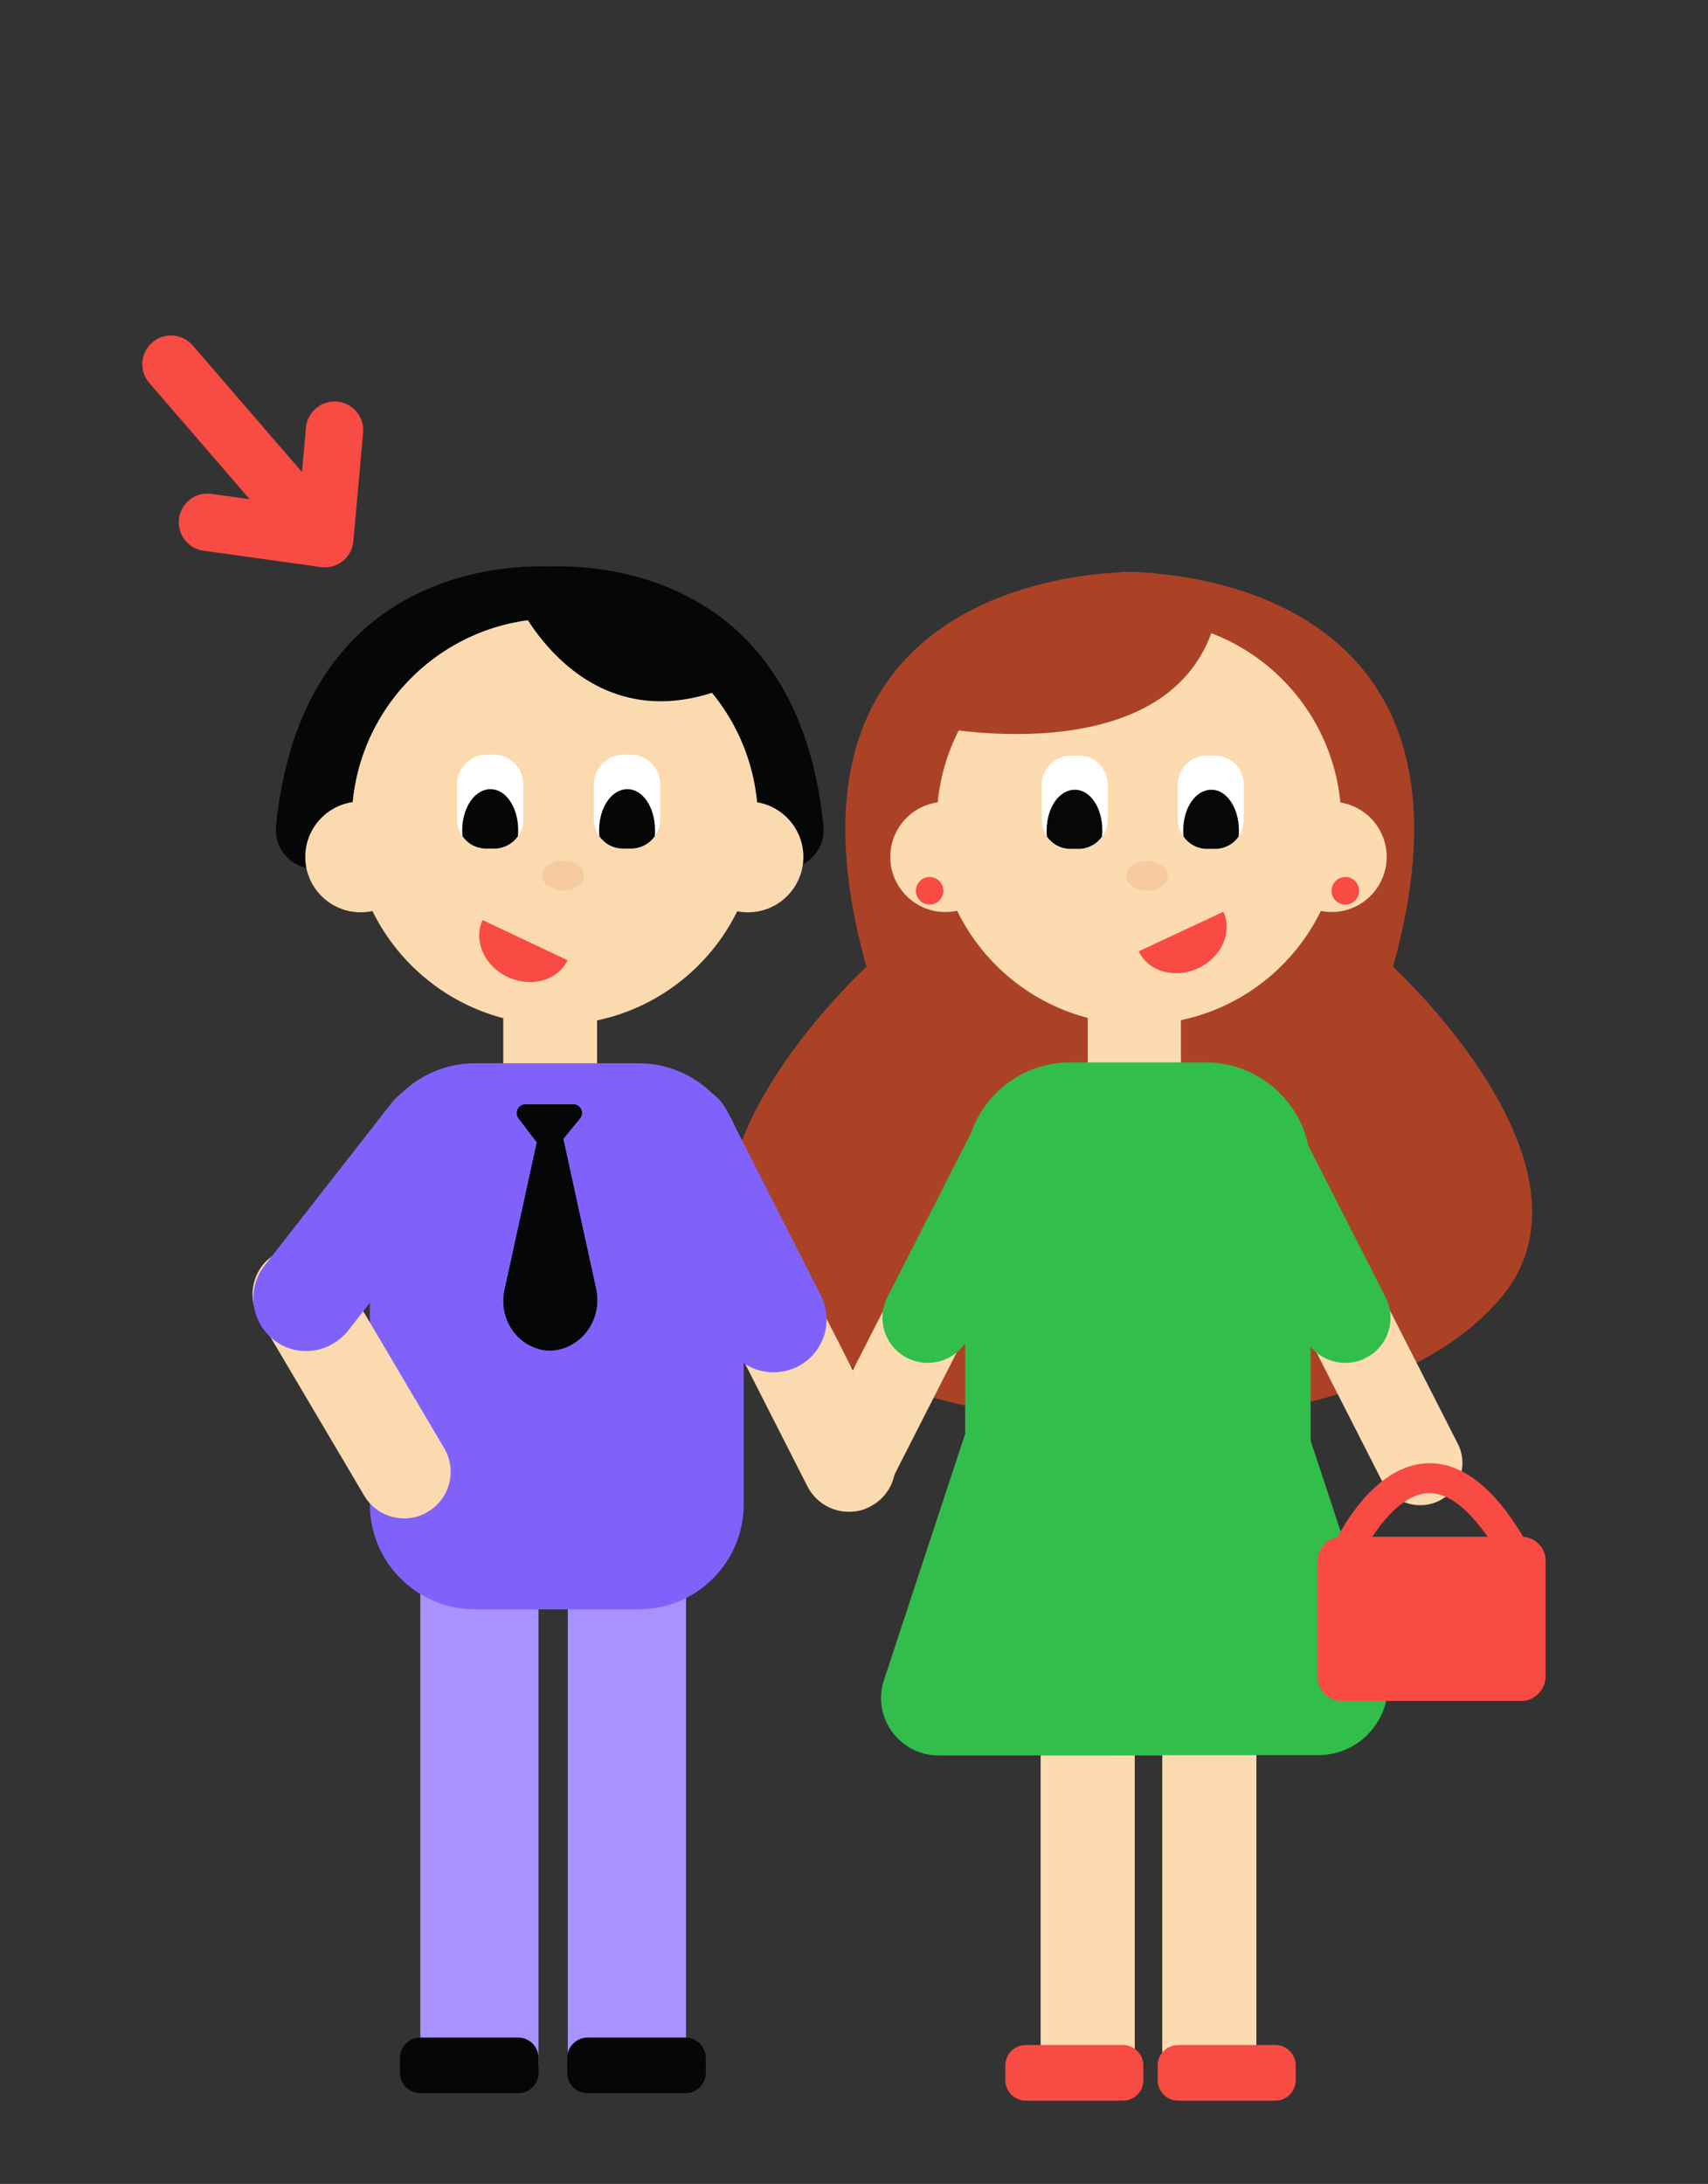
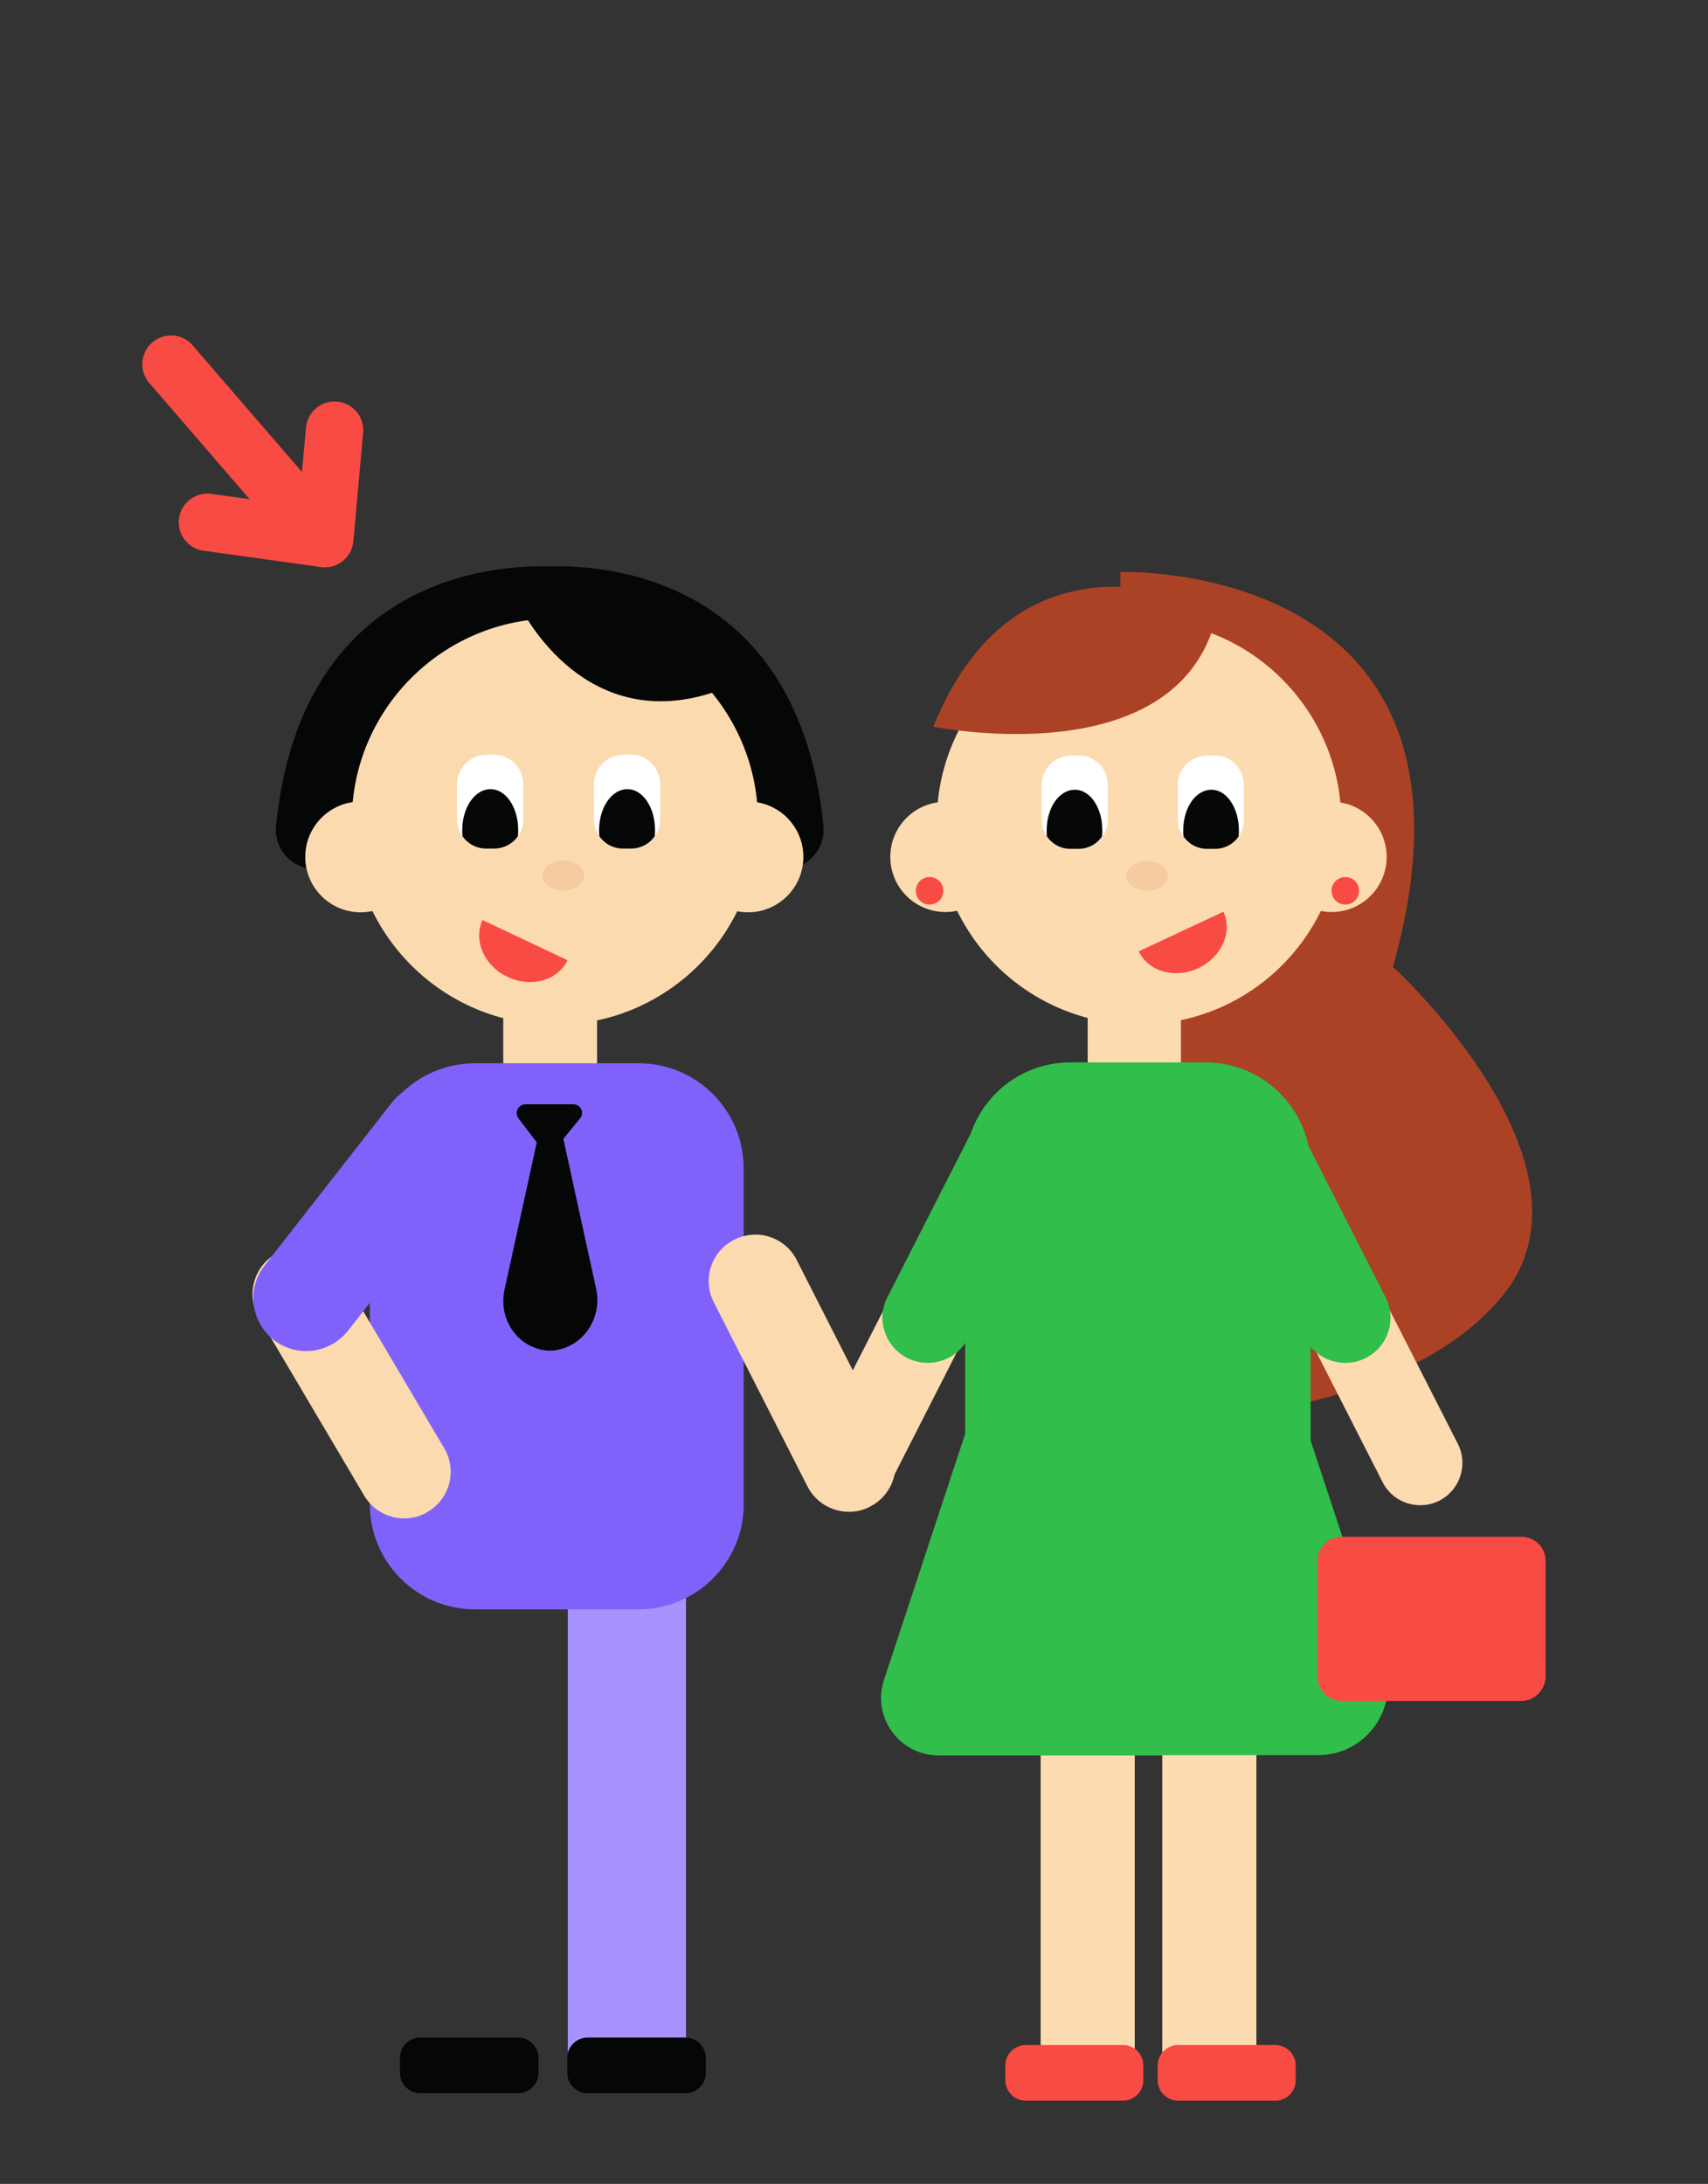
<svg xmlns="http://www.w3.org/2000/svg" version="1.1" id="Layer_1" x="0px" y="0px" viewBox="0 0 595.3 761" style="enable-background:new 0 0 595.3 761;" xml:space="preserve">
  <rect x="0" y="0" width="595.3" height="761" fill="#333333" stroke="none" />
  <style type="text/css">
	.st0{fill:#FDDBB1;}
	.st1{fill:#AB4226;}
	.st2{fill:#FFFFFF;}
	.st3{fill:#31BE4B;}
	.st4{fill:#060707;}
	.st5{fill:#F5CB9F;}
	.st6{fill:#F84B43;}
	.st7{fill:none;stroke:#EA5557;stroke-width:9;stroke-linecap:round;stroke-linejoin:round;stroke-miterlimit:10;}
	.st8{fill:#050606;}
	.st9{fill:#A792FF;}
	.st10{fill:#FCDAB0;}
	.st11{fill:#8062FB;}
	.st12{fill:#F4CA9E;}
	.st13{fill:none;stroke:#E95557;stroke-width:9;stroke-linecap:round;stroke-linejoin:round;stroke-miterlimit:10;}
	.st14{fill:none;stroke:#F84B43;stroke-width:20;stroke-linecap:round;stroke-linejoin:round;stroke-miterlimit:10;}
</style>
  <rect x="405.1" y="552.5" class="st0" width="32.8" height="165.6" />
  <rect x="362.7" y="552.5" class="st0" width="32.8" height="165.6" />
-   <path class="st1" d="M397,199.3c0,0-134.9-4.6-95,137.6c0,0-75.8,69.2-37.9,115s131.2,44.6,131.2,44.6L397,199.3z" />
  <path class="st1" d="M390.5,199.3c0,0,134.9-4.6,95,137.6c0,0,75.8,69.2,37.9,115s-131.3,44.6-131.3,44.6L390.5,199.3z" />
  <circle class="st0" cx="397" cy="286.5" r="70.5" />
  <circle class="st0" cx="464.1" cy="298.6" r="19.2" />
  <circle class="st0" cx="329.5" cy="298.6" r="19.2" />
  <rect x="379.1" y="346.3" class="st0" width="32.5" height="32.5" />
  <path class="st2" d="M433.5,273.5v12.1c0,2.2-0.7,4.3-1.9,5.9c-1.8,2.6-4.8,4.3-8.3,4.3h-2.6c-3.5,0-6.5-1.7-8.3-4.3  c-1.2-1.7-1.9-3.7-1.9-5.9v-12.1c0-5.7,4.6-10.2,10.2-10.2h2.6C429,263.2,433.5,267.8,433.5,273.5z" />
  <path class="st3" d="M420.2,552.5H373c-20.2,0-36.6-16.4-36.6-36.6V406.8c0-20.2,16.4-36.6,36.6-36.6h47.2  c20.2,0,36.6,16.4,36.6,36.6v109.1C456.8,536.1,440.4,552.5,420.2,552.5z" />
  <path class="st4" d="M431.8,289.3c0,0.7,0,1.5-0.1,2.2c-1.8,2.6-4.8,4.3-8.3,4.3h-2.6c-3.5,0-6.5-1.7-8.3-4.3  c-0.1-0.7-0.1-1.4-0.1-2.1c0-7.9,4.3-14.2,9.8-14.2C427.4,275.1,431.8,281.4,431.8,289.3z" />
  <path class="st2" d="M386.1,273.5v12.1c0,2.2-0.7,4.3-1.9,5.9c-1.8,2.6-4.8,4.3-8.3,4.3h-2.6c-3.5,0-6.5-1.7-8.3-4.3  c-1.2-1.7-1.9-3.7-1.9-5.9v-12.1c0-5.7,4.6-10.2,10.2-10.2h2.6C381.5,263.2,386.1,267.8,386.1,273.5z" />
  <path class="st4" d="M384.2,289.3c0,0.7,0,1.5-0.1,2.2c-1.8,2.6-4.8,4.3-8.3,4.3h-2.6c-3.5,0-6.5-1.7-8.3-4.3  c-0.1-0.7-0.1-1.4-0.1-2.1c0-7.9,4.3-14.2,9.8-14.2C379.9,275.1,384.2,281.4,384.2,289.3z" />
  <path class="st3" d="M336.3,499.9l-28.2,85.5c-4.3,12.9,5.4,26.3,19,26.3h78V499.9H336.3z" />
  <path class="st3" d="M456.1,499.9l26.4,79.8c5.2,15.7-6.5,31.9-23.1,31.9h-72.1V499.9H456.1z" />
  <ellipse class="st5" cx="399.8" cy="305.2" rx="7.3" ry="5.2" />
  <path class="st6" d="M444.5,732h-33.9c-3.9,0-7.1-3.2-7.1-7.1v-5.2c0-3.9,3.2-7.1,7.1-7.1h33.9c3.9,0,7.1,3.2,7.1,7.1v5.2  C451.6,728.8,448.4,732,444.5,732z" />
  <path class="st6" d="M391.4,732h-33.9c-3.9,0-7.1-3.2-7.1-7.1v-5.2c0-3.9,3.2-7.1,7.1-7.1h33.9c3.9,0,7.1,3.2,7.1,7.1v5.2  C398.5,728.8,395.3,732,391.4,732z" />
  <path class="st6" d="M426.4,317.7c3.3,7.1-0.7,15.9-8.8,19.7c-8.2,3.8-17.4,1.1-20.7-5.9L426.4,317.7z" />
  <path class="st1" d="M325.3,253.2c0,0,87.3,17.9,99.1-40.5C424.3,212.6,356,177.4,325.3,253.2z" />
  <circle class="st6" cx="324" cy="310.4" r="4.8" />
  <circle class="st6" cx="468.9" cy="310.4" r="4.8" />
  <g>
    <path class="st0" d="M297.2,524.5c-2.2,0-4.5-0.5-6.6-1.6c-7.2-3.7-10.1-12.5-6.4-19.8l32.5-63.8c3.7-7.2,12.5-10.1,19.8-6.4   c7.2,3.7,10.1,12.5,6.4,19.8l-32.5,63.8C307.7,521.6,302.5,524.5,297.2,524.5z" />
  </g>
  <g>
    <path class="st3" d="M323.3,474.9c-2.4,0-4.9-0.6-7.1-1.7c-7.8-4-10.9-13.5-6.9-21.2l32.5-63.8c4-7.8,13.5-10.9,21.2-6.9   c7.8,4,10.9,13.5,6.9,21.2l-32.5,63.8C334.6,471.8,329.1,474.9,323.3,474.9z" />
  </g>
  <g>
    <path class="st0" d="M495,524.5c-5.4,0-10.5-2.9-13.1-8l-32.5-63.8c-3.7-7.2-0.8-16.1,6.4-19.8c7.2-3.7,16.1-0.8,19.8,6.4   l32.5,63.8c3.7,7.2,0.8,16.1-6.4,19.8C499.5,524,497.3,524.5,495,524.5z" />
  </g>
  <g>
    <path class="st3" d="M468.9,474.9c-5.7,0-11.3-3.1-14.1-8.6l-32.5-63.8c-4-7.8-0.9-17.3,6.9-21.2c7.8-4,17.3-0.9,21.2,6.9   l32.5,63.8c4,7.8,0.9,17.3-6.9,21.2C473.7,474.4,471.3,474.9,468.9,474.9z" />
  </g>
  <path class="st7" d="M487.4,535.1" />
  <g>
-     <path class="st6" d="M527.6,545.3c-1.8,0-3.6-1-4.6-2.6c-6-10.5-15.2-22.8-25.3-22.4c-11,0.5-20.5,16-23.2,22   c-1.2,2.6-4.3,3.7-6.9,2.6c-2.6-1.2-3.7-4.3-2.6-6.9c0.5-1.1,12.6-27.2,32.2-28.1c12.3-0.6,24.1,8.7,34.9,27.7   c1.4,2.5,0.6,5.7-1.9,7.1C529.4,545.1,528.5,545.3,527.6,545.3z" />
-   </g>
+     </g>
  <path class="st6" d="M530.3,592.7h-62.7c-4.6,0-8.4-3.7-8.4-8.4v-40.4c0-4.6,3.7-8.4,8.4-8.4h62.7c4.6,0,8.4,3.7,8.4,8.4v40.4  C538.6,588.8,534.9,592.7,530.3,592.7z" />
  <path class="st8" d="M196.3,197.7c0,0-89.9-11.1-100.1,90.1c-0.8,8,5.5,15,13.6,15h86.4L196.3,197.7L196.3,197.7z" />
  <path class="st8" d="M186.9,197.7c0,0,89.9-11.1,100.1,90.1c0.8,8-5.5,15-13.6,15h-86.5V197.7z" />
-   <rect x="146.5" y="539.4" class="st9" width="41.2" height="180.3" />
  <rect x="197.9" y="543.7" class="st9" width="41.2" height="180.3" />
  <circle class="st10" cx="193.4" cy="286.3" r="70.8" />
  <circle class="st10" cx="260.7" cy="298.6" r="19.3" />
  <circle class="st10" cx="125.7" cy="298.6" r="19.3" />
  <rect x="175.4" y="346.4" class="st10" width="32.7" height="32.7" />
  <path class="st2" d="M230.1,273.3v12.2c0,2.2-0.7,4.3-1.9,5.9c-1.8,2.6-4.9,4.3-8.3,4.3h-2.7c-3.5,0-6.5-1.7-8.3-4.3  c-1.2-1.7-1.9-3.7-1.9-5.9v-12.2c0-5.7,4.6-10.3,10.3-10.3h2.7C225.5,263,230.1,267.6,230.1,273.3z" />
  <path class="st11" d="M222.5,560.8h-56.9c-20.3,0-36.7-16.4-36.7-36.7V407.2c0-20.3,16.4-36.7,36.7-36.7h56.9  c20.3,0,36.7,16.4,36.7,36.7v117C259.2,544.4,242.8,560.8,222.5,560.8z" />
  <path class="st8" d="M228.3,289.2c0,0.7,0,1.5-0.1,2.2c-1.8,2.6-4.9,4.3-8.3,4.3h-2.7c-3.5,0-6.5-1.7-8.3-4.3  c-0.1-0.7-0.1-1.4-0.1-2.1c0-7.9,4.4-14.3,9.8-14.3C223.9,274.9,228.3,281.2,228.3,289.2z" />
  <path class="st2" d="M182.4,273.3v12.2c0,2.2-0.7,4.3-1.9,5.9c-1.8,2.6-4.9,4.3-8.3,4.3h-2.7c-3.5,0-6.5-1.7-8.3-4.3  c-1.2-1.7-1.9-3.7-1.9-5.9v-12.2c0-5.7,4.6-10.3,10.3-10.3h2.7C177.8,263,182.4,267.6,182.4,273.3z" />
  <path class="st8" d="M180.6,289.2c0,0.7,0,1.5-0.1,2.2c-1.8,2.6-4.9,4.3-8.3,4.3h-2.7c-3.5,0-6.5-1.7-8.3-4.3  c-0.1-0.7-0.1-1.4-0.1-2.1c0-7.9,4.4-14.3,9.8-14.3C176.2,274.9,180.6,281.2,180.6,289.2z" />
  <ellipse class="st12" cx="196.3" cy="305.1" rx="7.3" ry="5.2" />
  <path class="st8" d="M238.9,729.4h-34.1c-3.9,0-7.1-3.2-7.1-7.1v-5.2c0-3.9,3.2-7.1,7.1-7.1h34.1c3.9,0,7.1,3.2,7.1,7.1v5.2  C246,726.2,242.8,729.4,238.9,729.4z" />
  <path class="st8" d="M180.6,729.4h-34.1c-3.9,0-7.1-3.2-7.1-7.1v-5.2c0-3.9,3.2-7.1,7.1-7.1h34.1c3.9,0,7.1,3.2,7.1,7.1v5.2  C187.7,726.2,184.5,729.4,180.6,729.4z" />
  <path class="st6" d="M197.8,334.6c-3.4,7.1-12.7,9.7-20.9,5.8c-8.2-3.8-12-12.8-8.7-19.8L197.8,334.6z" />
  <g>
    <path class="st10" d="M295.9,526.8c-5.9,0-11.6-3.2-14.5-8.9l-32.6-64.1c-4.1-8-0.9-17.8,7.1-21.8c8-4.1,17.8-0.9,21.8,7.1   l32.6,64.1c4.1,8,0.9,17.8-7.1,21.8C300.9,526.3,298.3,526.8,295.9,526.8z" />
  </g>
  <g>
-     <path class="st11" d="M269.6,478.2c-6.7,0-13.2-3.7-16.5-10.1L220.6,404c-4.6-9.1-1-20.2,8.1-24.8c9.1-4.6,20.2-1,24.8,8.1   l32.6,64.1c4.6,9.1,1,20.2-8.1,24.8C275.3,477.5,272.4,478.2,269.6,478.2z" />
-   </g>
+     </g>
  <g>
    <path class="st10" d="M140.9,529.1c-5.5,0-11-2.8-14-8l-36.6-61.9c-4.6-7.7-2-17.7,5.7-22.2c7.7-4.6,17.7-2,22.2,5.7l36.6,61.9   c4.6,7.7,2,17.7-5.7,22.2C146.6,528.4,143.7,529.1,140.9,529.1z" />
  </g>
  <g>
    <path class="st11" d="M106.7,470.8c-4,0-8-1.3-11.3-3.9c-8-6.3-9.5-17.9-3.2-25.9l44.3-56.7c6.3-8,17.9-9.5,25.9-3.2   s9.5,17.9,3.2,25.9l-44.3,56.7C117.6,468.3,112.2,470.8,106.7,470.8z" />
  </g>
  <path class="st13" d="M284.2,536.1" />
  <path class="st8" d="M180.6,210.1c0,0,24.5,53.5,78.6,26.8l-39.3-26.8H180.6z" />
  <path class="st8" d="M193.4,481.9" />
  <path class="st8" d="M197.3,469.5c8-3.2,12.3-11.9,10.5-20.3l-11.9-54.4c-0.1-0.3-0.1-0.6-0.2-0.9l0,0l0.3-5.6c0-0.1,0-0.1-0.1-0.1  c-1.4,0-2.8,0.4-4,1h-0.1c-1.2-0.7-2.6-1-4.1-1l0,0l0.3,5.7l0,0c-0.1,0.3-0.1,0.6-0.2,0.9l-12,54.8c-1.8,8.5,2.7,17.2,10.8,20.1  C189.7,470.9,193.3,471.1,197.3,469.5z" />
  <path class="st8" d="M178,472.7" />
-   <path class="st8" d="M174.4,466.3" />
  <path class="st8" d="M193.6,400.2l8.6-10.5c1.6-2,0.2-4.9-2.4-4.9h-16.7c-2.5,0-3.9,2.9-2.4,4.9l8,10.5  C189.9,401.7,192.3,401.7,193.6,400.2z" />
  <polyline class="st14" points="72.3,182 111.9,187.5 59.6,126.9 " />
  <line class="st14" x1="116.6" y1="149.9" x2="113.2" y2="187.7" />
</svg>